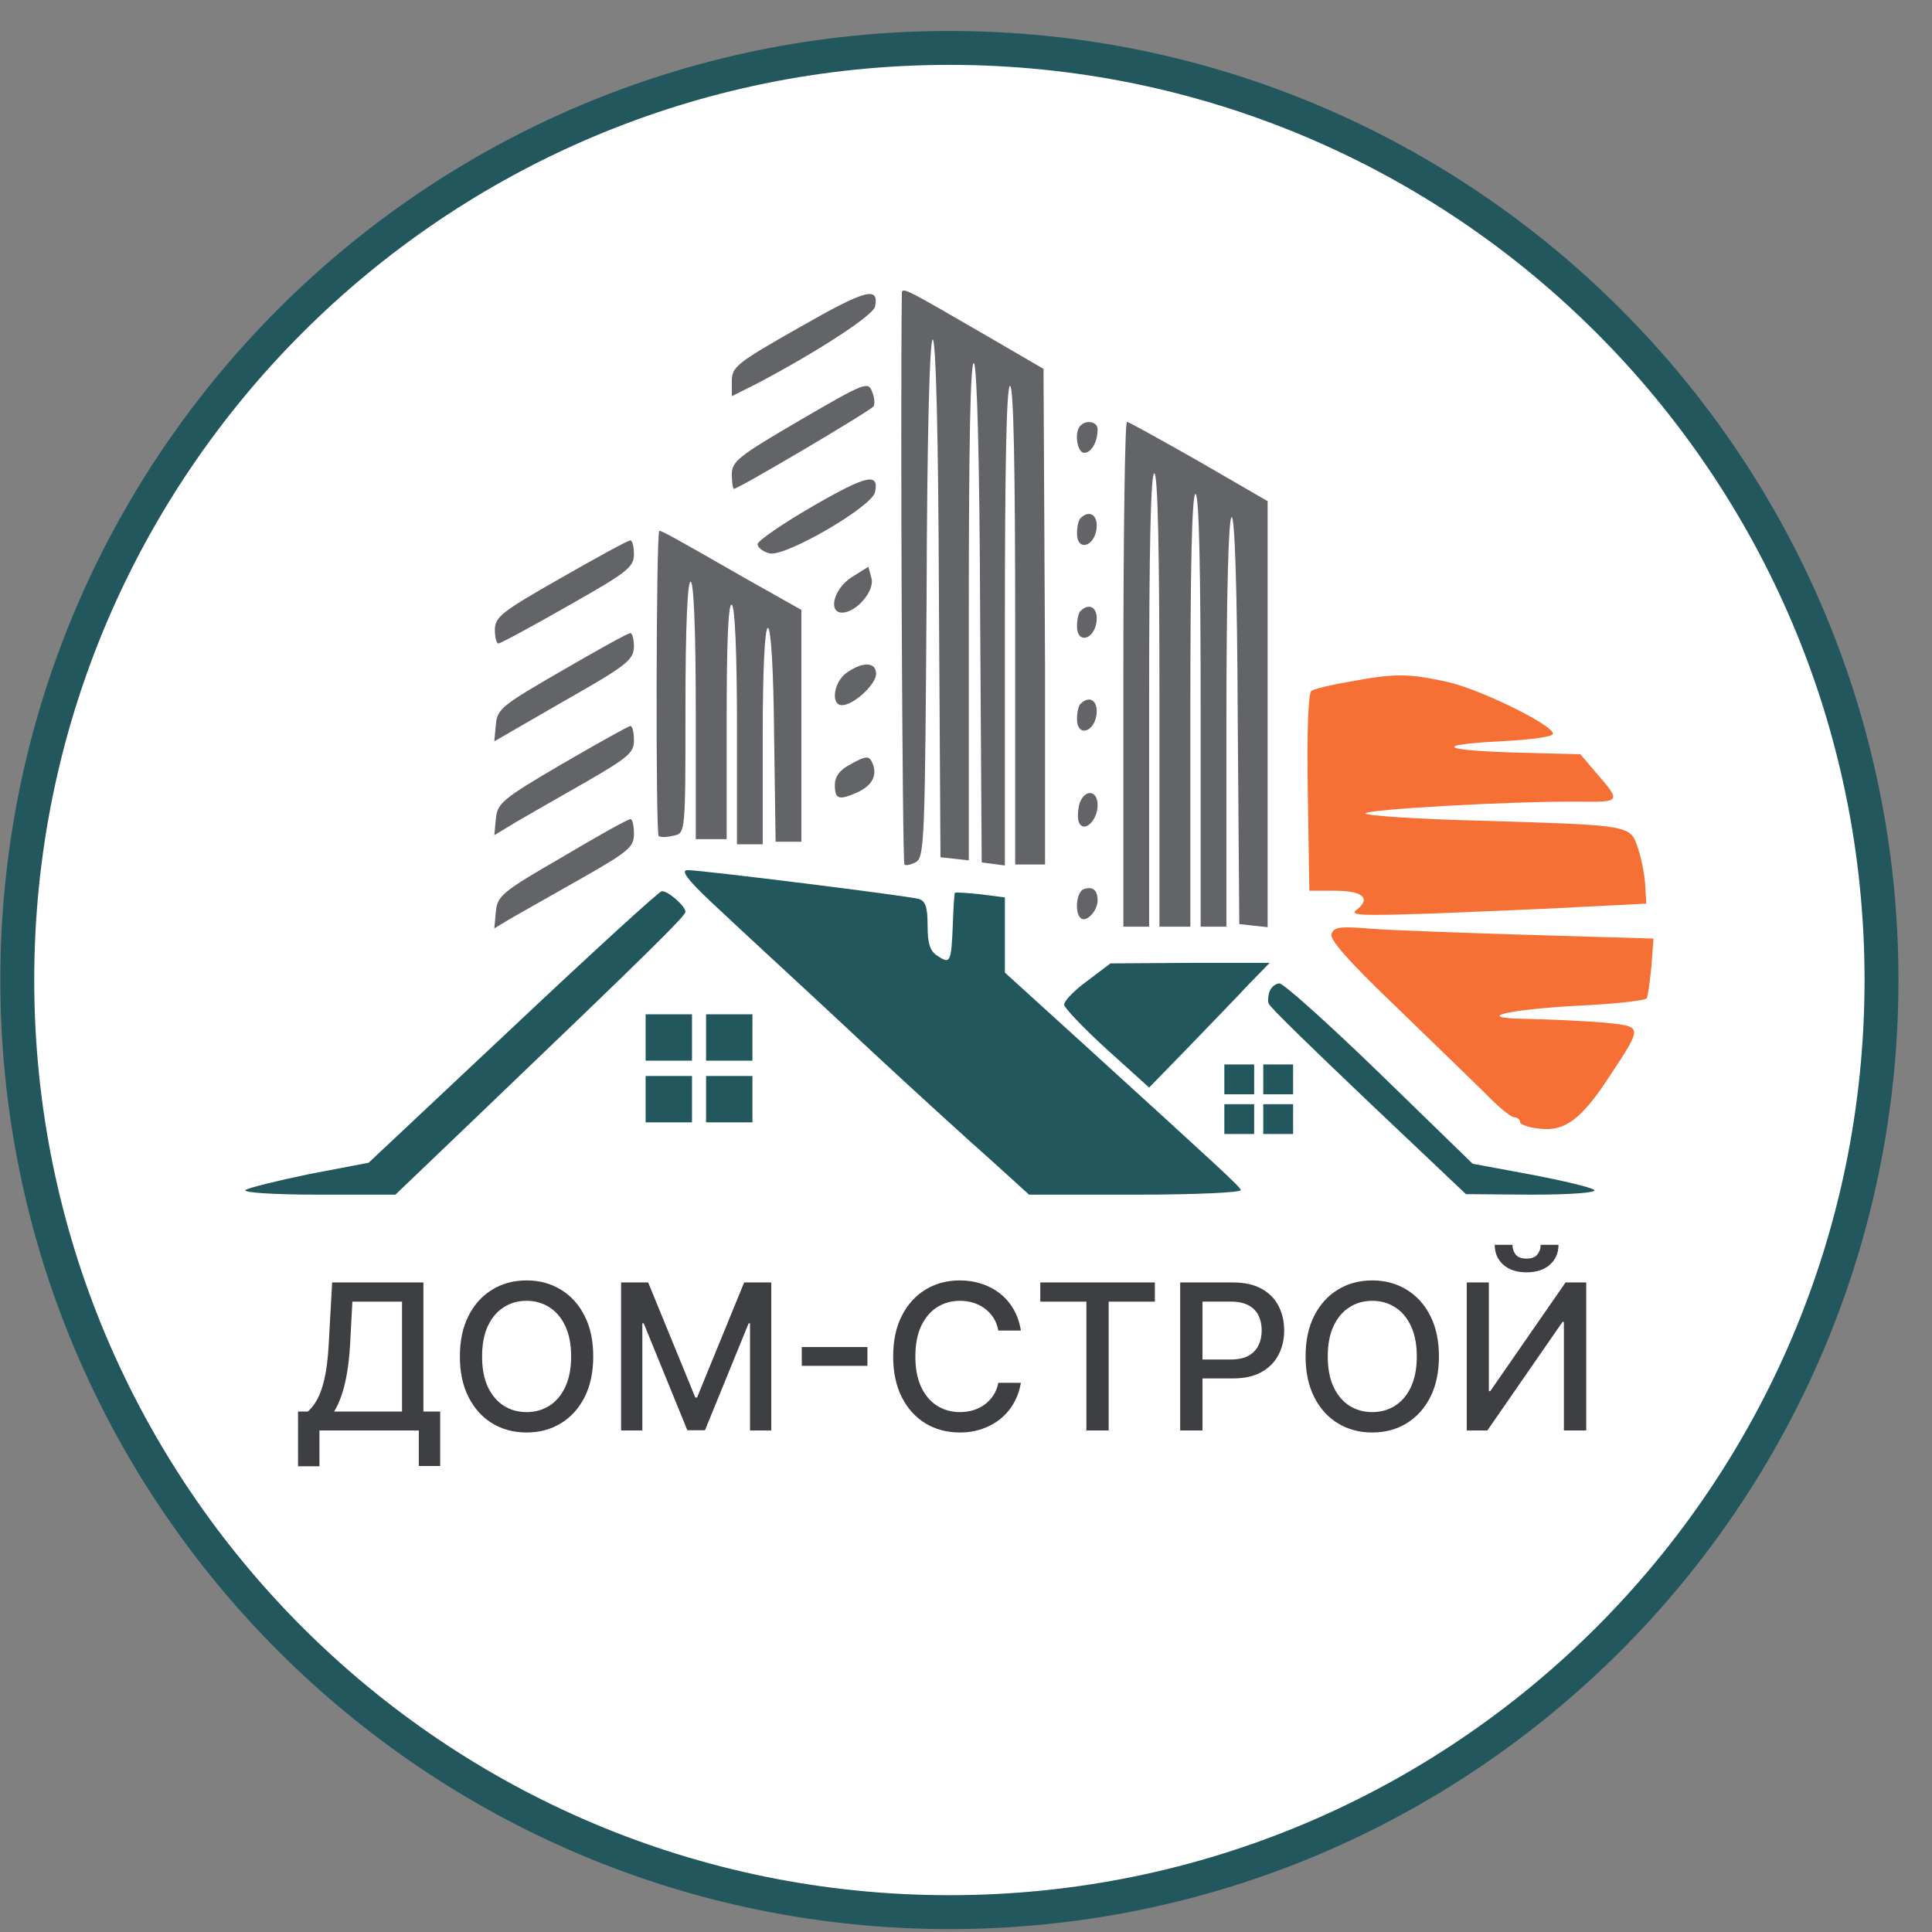
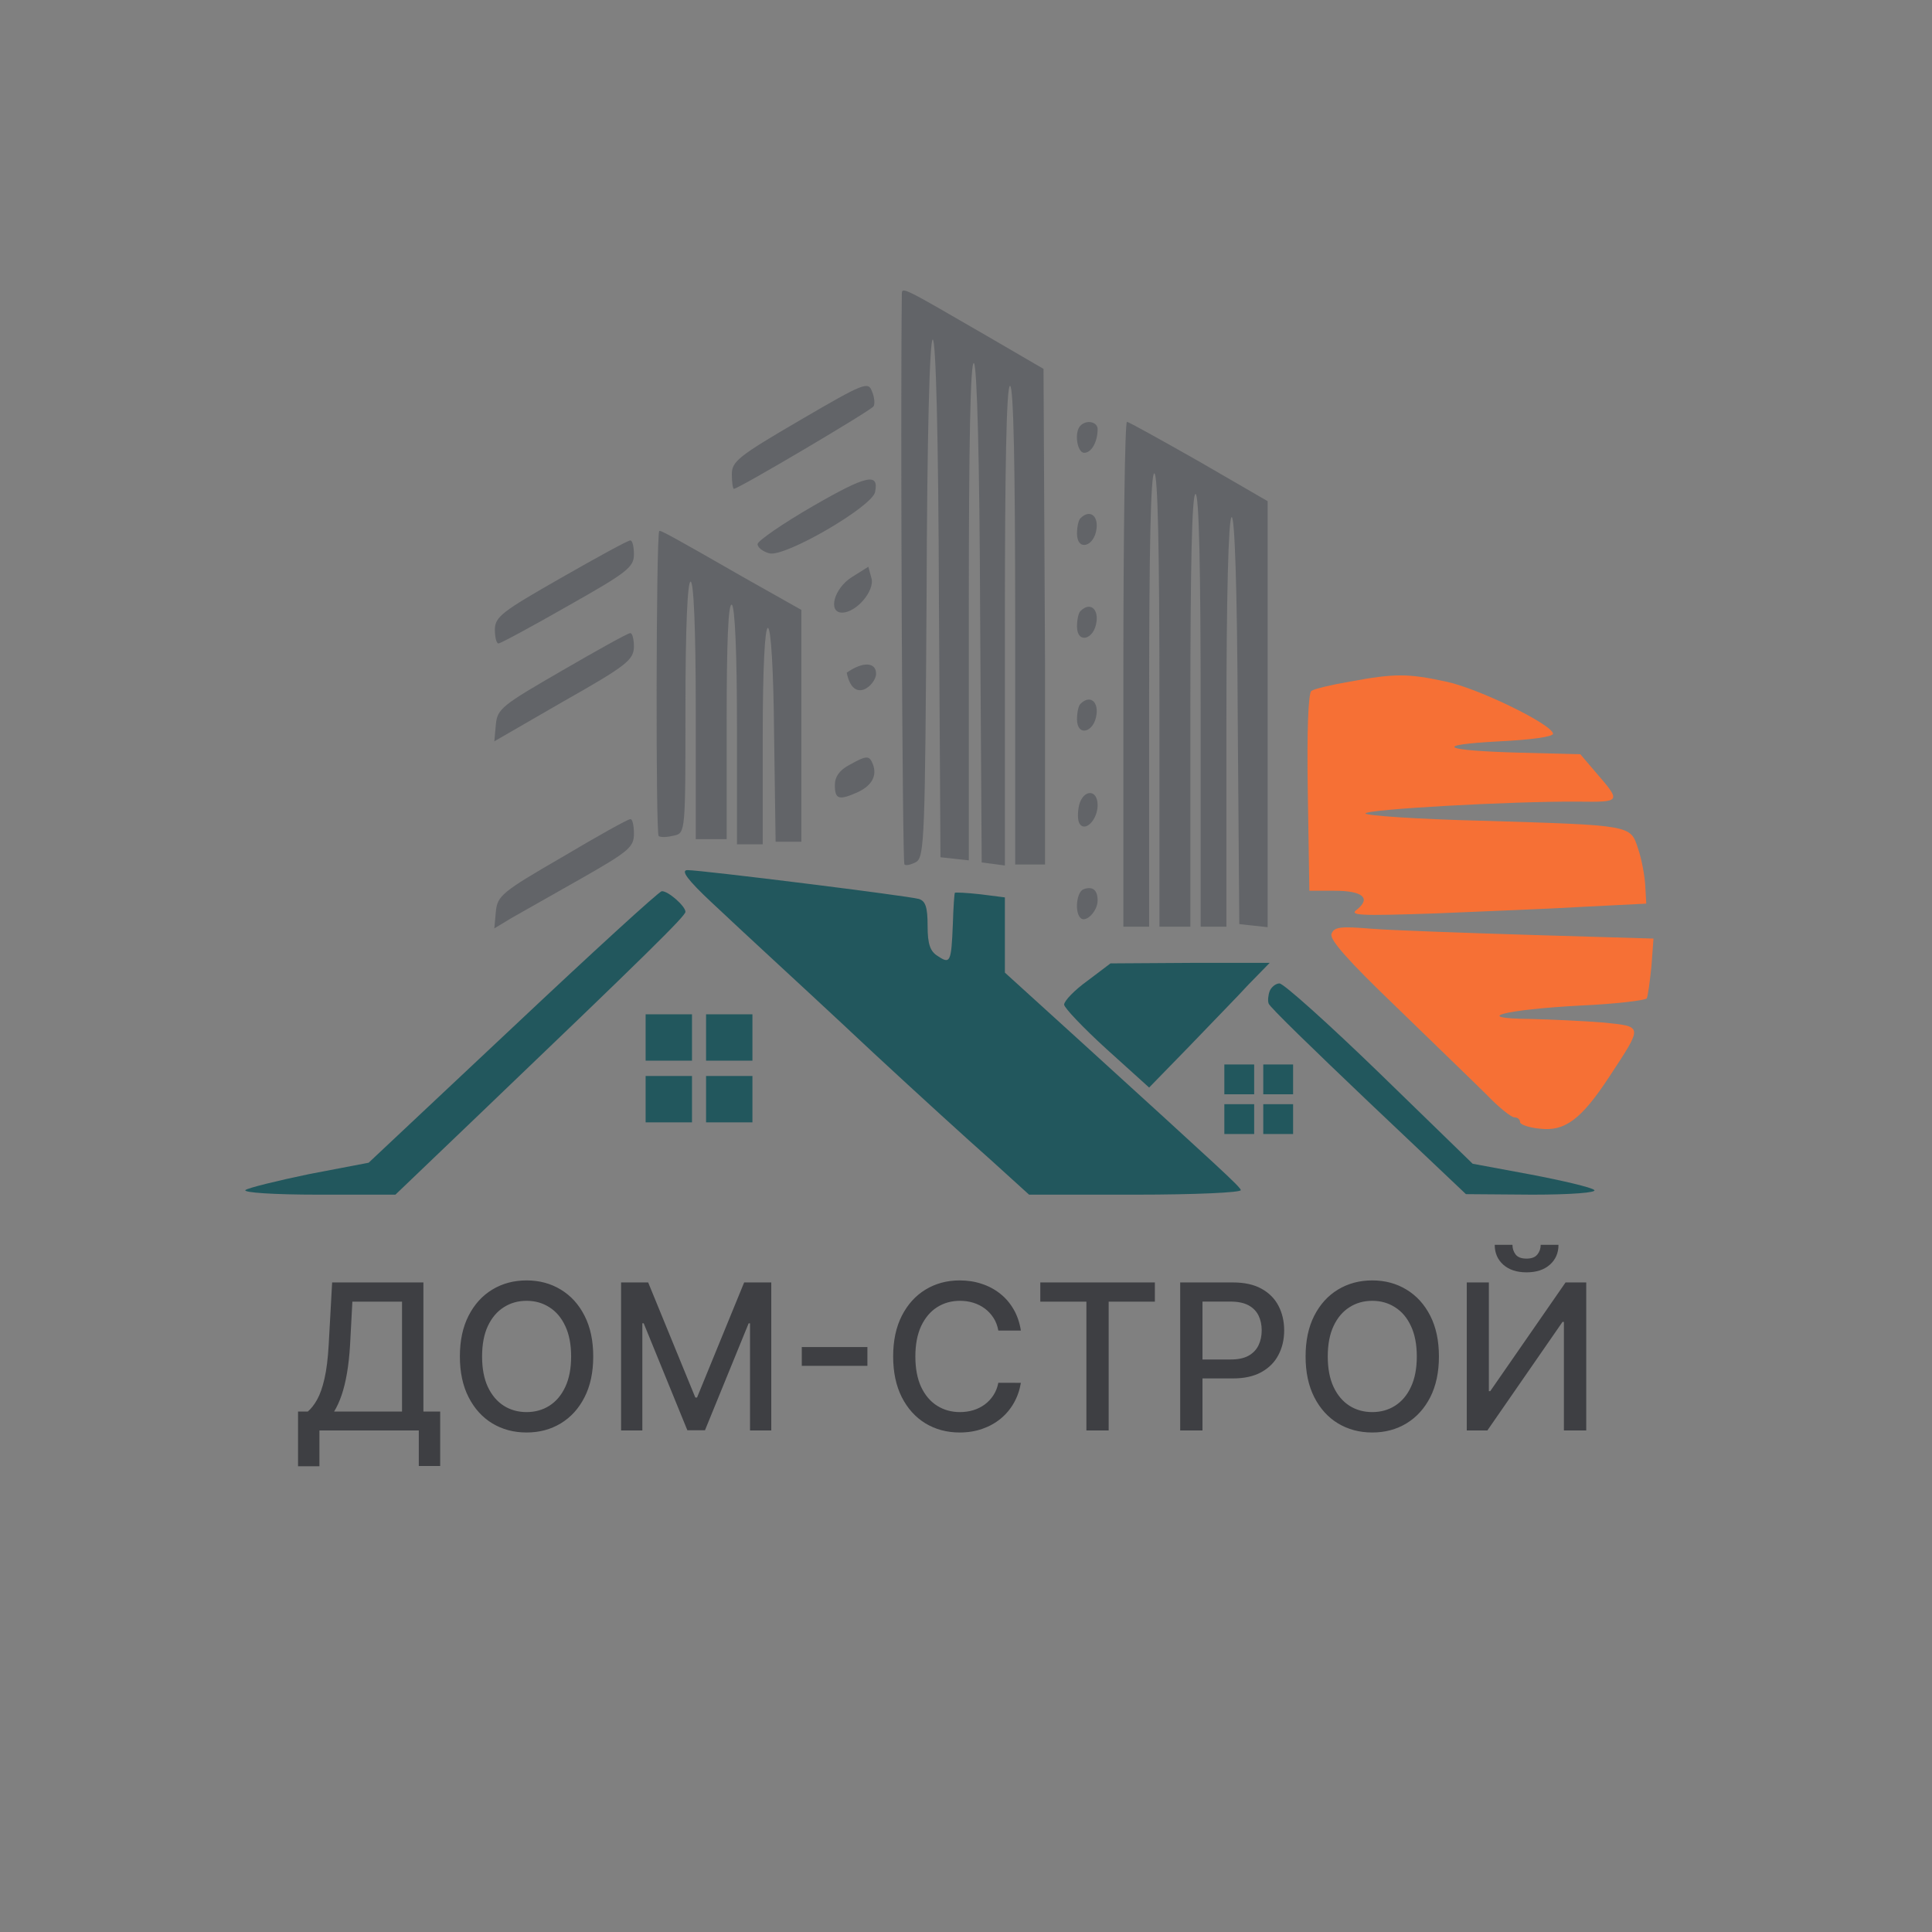
<svg xmlns="http://www.w3.org/2000/svg" width="57" height="57" viewBox="0 0 57 57" fill="none">
  <rect x="0" y="0" width="57" height="57" fill="#808080" stroke="none" />
  <g clip-path="url(#clip0_2822_13)">
-     <path d="M28.01 1.414C43.198 1.414 55.51 13.726 55.51 28.914C55.51 44.102 43.198 56.414 28.01 56.414C12.822 56.414 0.51 44.102 0.51 28.914C0.51 13.726 12.822 1.414 28.01 1.414Z" fill="white" stroke="#22575D" />
-     <path d="M23.598 9.651C21.728 10.715 21.591 10.821 21.591 11.247V11.688L22.321 11.323C24.114 10.38 25.771 9.301 25.817 9.043C25.938 8.435 25.543 8.541 23.598 9.651Z" fill="#626468" />
    <path d="M26.607 8.679C26.561 12.281 26.622 25.444 26.683 25.505C26.729 25.55 26.896 25.505 27.033 25.429C27.276 25.277 27.291 24.623 27.337 17.631C27.352 12.783 27.428 10.017 27.519 10.017C27.61 10.017 27.686 12.783 27.701 17.647L27.747 25.292L28.173 25.338L28.583 25.383V17.981C28.583 13.087 28.629 10.609 28.735 10.716C28.826 10.807 28.902 13.604 28.917 18.148L28.963 25.444L29.312 25.49L29.647 25.535V18.467C29.647 13.847 29.692 11.384 29.799 11.384C29.905 11.384 29.951 13.816 29.951 18.376C29.951 25.201 29.951 25.505 29.951 25.505H30.832C30.832 25.505 30.832 25.292 30.832 19.653L30.787 10.883L29.115 9.91C26.622 8.466 26.607 8.451 26.607 8.679Z" fill="#626468" />
    <path d="M23.598 12.4C21.774 13.464 21.591 13.616 21.591 13.996C21.591 14.224 21.622 14.422 21.652 14.422C21.789 14.422 25.695 12.112 25.771 11.99C25.817 11.929 25.802 11.716 25.726 11.549C25.619 11.245 25.497 11.291 23.598 12.4Z" fill="#626468" />
    <path d="M31.881 12.554C31.684 12.736 31.775 13.359 31.988 13.359C32.2 13.359 32.383 13.04 32.383 12.661C32.383 12.448 32.063 12.372 31.881 12.554Z" fill="#626468" />
    <path d="M33.143 19.893V27.34H33.523H33.903V20.652C33.903 16.29 33.948 13.965 34.055 13.965C34.161 13.965 34.207 16.29 34.207 20.652V27.34H34.663H35.119V20.956C35.119 16.807 35.164 14.573 35.271 14.573C35.377 14.573 35.423 16.807 35.423 20.956V27.34H35.803H36.183V21.352C36.183 17.567 36.243 15.318 36.335 15.257C36.426 15.196 36.502 17.278 36.517 21.215L36.563 27.264L36.988 27.31L37.399 27.355V21.078V14.786L35.377 13.615C34.252 12.977 33.295 12.445 33.249 12.445C33.188 12.445 33.143 15.789 33.143 19.893Z" fill="#626468" />
    <path d="M23.993 14.927C23.096 15.444 22.351 15.96 22.351 16.052C22.351 16.158 22.518 16.279 22.701 16.325C23.157 16.447 25.741 14.942 25.817 14.516C25.938 13.939 25.573 14.015 23.993 14.927Z" fill="#626468" />
    <path d="M31.881 15.287C31.82 15.332 31.775 15.545 31.775 15.742C31.775 16.274 32.291 16.137 32.352 15.591C32.398 15.195 32.139 15.028 31.881 15.287Z" fill="#626468" />
    <path d="M19.448 15.669C19.357 15.897 19.342 24.606 19.433 24.667C19.509 24.713 19.706 24.697 19.889 24.652C20.223 24.576 20.223 24.545 20.223 20.867C20.223 18.496 20.284 17.159 20.375 17.159C20.466 17.159 20.527 18.526 20.527 20.958V24.758H20.983H21.439V21.247C21.439 18.952 21.485 17.782 21.591 17.842C21.683 17.903 21.743 19.256 21.743 21.43V24.91H22.123H22.503V21.718C22.503 19.742 22.564 18.526 22.655 18.526C22.746 18.526 22.822 19.758 22.838 21.673L22.883 24.834H23.263H23.643V21.414V17.994L21.971 17.052C19.798 15.806 19.463 15.623 19.448 15.669Z" fill="#626468" />
    <path d="M16.545 17.054C14.812 18.042 14.615 18.194 14.6 18.559C14.6 18.802 14.645 18.984 14.706 18.984C14.767 18.984 15.694 18.483 16.758 17.875C18.506 16.887 18.703 16.735 18.703 16.355C18.703 16.127 18.658 15.944 18.597 15.944C18.521 15.944 17.609 16.446 16.545 17.054Z" fill="#626468" />
    <path d="M25.133 17.026C24.601 17.36 24.418 18.074 24.844 18.074C25.27 18.074 25.817 17.421 25.71 17.056L25.619 16.721L25.133 17.026Z" fill="#626468" />
    <path d="M31.881 18.025C31.82 18.07 31.775 18.283 31.775 18.481C31.775 19.012 32.291 18.876 32.352 18.329C32.398 17.934 32.139 17.767 31.881 18.025Z" fill="#626468" />
    <path d="M16.576 19.789C14.812 20.807 14.675 20.913 14.63 21.369L14.584 21.871L16.636 20.686C18.491 19.637 18.688 19.47 18.703 19.09C18.703 18.862 18.658 18.679 18.597 18.679C18.521 18.679 17.624 19.181 16.576 19.789Z" fill="#626468" />
-     <path d="M24.981 19.847C24.601 20.105 24.494 20.805 24.844 20.805C25.178 20.805 25.847 20.197 25.847 19.878C25.847 19.528 25.452 19.513 24.981 19.847Z" fill="#626468" />
+     <path d="M24.981 19.847C25.178 20.805 25.847 20.197 25.847 19.878C25.847 19.528 25.452 19.513 24.981 19.847Z" fill="#626468" />
    <path d="M39.831 20.109C39.283 20.201 38.782 20.322 38.691 20.383C38.599 20.444 38.554 21.553 38.584 23.377L38.63 26.28H39.374C40.195 26.28 40.454 26.493 40.043 26.828C39.785 27.01 40.074 27.025 42.338 26.949C43.767 26.888 45.743 26.812 46.746 26.752L48.57 26.66L48.54 26.128C48.525 25.84 48.433 25.338 48.327 25.034C48.099 24.335 48.16 24.35 43.676 24.213C41.806 24.168 40.286 24.061 40.286 24C40.286 23.879 44.588 23.636 46.549 23.651C47.841 23.666 47.841 23.666 47.065 22.769L46.625 22.253L44.861 22.207C42.551 22.146 42.217 21.979 44.238 21.872C45.166 21.827 45.834 21.736 45.819 21.645C45.789 21.371 43.615 20.307 42.658 20.109C41.548 19.866 41.138 19.866 39.831 20.109Z" fill="#F67035" />
    <path d="M31.881 20.763C31.82 20.809 31.775 21.021 31.775 21.219C31.775 21.751 32.291 21.614 32.352 21.067C32.398 20.672 32.139 20.505 31.881 20.763Z" fill="#626468" />
-     <path d="M16.576 22.543C14.812 23.577 14.675 23.698 14.63 24.154L14.584 24.641L15.238 24.245C15.603 24.033 16.53 23.501 17.305 23.06C18.536 22.346 18.703 22.209 18.703 21.844C18.703 21.601 18.658 21.418 18.597 21.418C18.521 21.434 17.624 21.935 16.576 22.543Z" fill="#626468" />
    <path d="M25.057 22.569C24.768 22.721 24.631 22.919 24.631 23.162C24.631 23.587 24.753 23.618 25.3 23.375C25.726 23.177 25.878 22.888 25.756 22.554C25.649 22.28 25.573 22.28 25.057 22.569Z" fill="#626468" />
    <path d="M31.836 23.756C31.79 23.968 31.79 24.211 31.851 24.302C32.018 24.561 32.383 24.181 32.383 23.756C32.383 23.27 31.957 23.285 31.836 23.756Z" fill="#626468" />
    <path d="M16.576 25.293C14.812 26.311 14.675 26.433 14.63 26.889L14.584 27.391L15.086 27.087C15.36 26.935 16.287 26.403 17.153 25.916C18.567 25.111 18.703 24.989 18.703 24.594C18.703 24.351 18.658 24.153 18.597 24.168C18.521 24.168 17.624 24.67 16.576 25.293Z" fill="#626468" />
    <path d="M20.998 26.628C21.546 27.145 22.336 27.874 22.746 28.254C23.157 28.634 24.525 29.896 25.771 31.066C27.033 32.237 28.583 33.65 29.221 34.212L30.361 35.246H33.508C35.24 35.246 36.639 35.185 36.608 35.109C36.563 34.988 36.046 34.517 31.957 30.793L29.647 28.695V27.586V26.476L28.933 26.385C28.522 26.339 28.188 26.324 28.173 26.339C28.157 26.339 28.127 26.765 28.112 27.266C28.066 28.391 28.036 28.452 27.671 28.209C27.443 28.072 27.367 27.859 27.367 27.312C27.367 26.765 27.306 26.582 27.109 26.522C26.79 26.43 20.695 25.671 20.284 25.671C20.071 25.671 20.284 25.959 20.998 26.628Z" fill="#22575D" />
    <path d="M31.972 26.234C31.76 26.31 31.699 26.917 31.881 27.084C32.033 27.236 32.383 26.887 32.383 26.568C32.383 26.249 32.231 26.143 31.972 26.234Z" fill="#626468" />
    <path d="M15.132 30.306L10.876 34.304L9.128 34.638C8.17 34.836 7.319 35.048 7.243 35.109C7.152 35.185 8.079 35.246 9.386 35.246H11.666L14.159 32.86C19.083 28.148 20.223 27.023 20.223 26.902C20.223 26.734 19.706 26.279 19.524 26.294C19.448 26.294 17.472 28.102 15.132 30.306Z" fill="#22575D" />
    <path d="M39.283 27.554C39.223 27.721 39.77 28.344 41.214 29.727C42.323 30.806 43.524 31.962 43.874 32.311C44.223 32.676 44.588 32.965 44.679 32.965C44.77 32.965 44.846 33.026 44.846 33.102C44.846 33.178 45.105 33.269 45.424 33.299C46.169 33.39 46.655 33.026 47.491 31.749C48.479 30.244 48.479 30.29 47.309 30.168C46.746 30.123 45.773 30.077 45.15 30.062C43.372 30.047 44.375 29.788 46.625 29.667C47.658 29.621 48.54 29.515 48.585 29.454C48.616 29.393 48.677 28.967 48.722 28.511L48.783 27.691L45.181 27.584C43.205 27.523 41.077 27.448 40.484 27.402C39.557 27.326 39.359 27.341 39.283 27.554Z" fill="#F67035" />
    <path d="M32.079 28.94C31.699 29.213 31.395 29.532 31.395 29.639C31.395 29.73 31.957 30.323 32.641 30.946L33.903 32.086L35.058 30.9C35.696 30.232 36.502 29.411 36.836 29.046L37.459 28.408H35.119L32.763 28.423L32.079 28.94Z" fill="#22575D" />
    <path d="M37.459 29.242C37.414 29.364 37.399 29.531 37.429 29.607C37.444 29.698 38.782 30.99 40.362 32.495L43.25 35.231L45.211 35.246C46.351 35.246 47.126 35.185 47.035 35.109C46.959 35.033 46.123 34.836 45.166 34.653L43.448 34.334L40.712 31.674C39.207 30.215 37.87 29.014 37.748 29.014C37.642 29.014 37.505 29.121 37.459 29.242Z" fill="#22575D" />
    <path d="M20.831 30.609V31.293H21.515H22.199V30.609V29.925H21.515H20.831V30.609Z" fill="#22575D" />
    <path d="M37.27 31.845V32.285H37.71H38.15V31.845V31.405H37.71H37.27V31.845Z" fill="#22575D" />
    <path d="M19.048 30.609V31.293H19.732H20.416V30.609V29.925H19.732H19.048V30.609Z" fill="#22575D" />
    <path d="M36.122 31.845V32.285H36.562H37.002V31.845V31.405H36.562H36.122V31.845Z" fill="#22575D" />
    <path d="M20.831 32.429V33.113H21.515H22.199V32.429V31.745H21.515H20.831V32.429Z" fill="#22575D" />
    <path d="M37.27 33.017V33.457H37.71H38.15V33.017V32.577H37.71H37.27V33.017Z" fill="#22575D" />
    <path d="M19.048 32.429V33.113H19.732H20.416V32.429V31.745H19.732H19.048V32.429Z" fill="#22575D" />
    <path d="M36.122 33.017V33.457H36.562H37.002V33.017V32.577H36.562H36.122V33.017Z" fill="#22575D" />
    <path d="M8.793 43.259V41.645H9.081C9.179 41.562 9.271 41.445 9.356 41.293C9.441 41.141 9.514 40.935 9.573 40.676C9.633 40.418 9.674 40.086 9.697 39.681L9.799 37.836H12.492V41.645H12.987V43.252H12.356V42.203H9.424V43.259H8.793ZM9.857 41.645H11.861V38.403H10.396L10.328 39.681C10.31 39.989 10.279 40.266 10.237 40.512C10.195 40.758 10.142 40.976 10.077 41.165C10.013 41.352 9.939 41.512 9.857 41.645ZM17.502 40.02C17.502 40.486 17.417 40.887 17.246 41.222C17.076 41.556 16.842 41.814 16.545 41.994C16.249 42.173 15.913 42.263 15.536 42.263C15.158 42.263 14.821 42.173 14.524 41.994C14.228 41.814 13.995 41.556 13.824 41.22C13.653 40.885 13.568 40.484 13.568 40.02C13.568 39.553 13.653 39.153 13.824 38.819C13.995 38.484 14.228 38.226 14.524 38.047C14.821 37.867 15.158 37.776 15.536 37.776C15.913 37.776 16.249 37.867 16.545 38.047C16.842 38.226 17.076 38.484 17.246 38.819C17.417 39.153 17.502 39.553 17.502 40.02ZM16.85 40.02C16.85 39.664 16.792 39.365 16.677 39.122C16.563 38.877 16.407 38.693 16.208 38.568C16.01 38.441 15.787 38.378 15.536 38.378C15.285 38.378 15.06 38.441 14.863 38.568C14.665 38.693 14.509 38.877 14.393 39.122C14.28 39.365 14.223 39.664 14.223 40.02C14.223 40.375 14.28 40.675 14.393 40.919C14.509 41.163 14.665 41.347 14.863 41.474C15.06 41.599 15.285 41.661 15.536 41.661C15.787 41.661 16.01 41.599 16.208 41.474C16.407 41.347 16.563 41.163 16.677 40.919C16.792 40.675 16.85 40.375 16.85 40.02ZM18.324 37.836H19.123L20.514 41.231H20.565L21.955 37.836H22.755V42.203H22.128V39.043H22.087L20.799 42.197H20.279L18.991 39.041H18.951V42.203H18.324V37.836ZM25.591 39.742V40.297H23.655V39.742H25.591ZM30.119 39.256H29.454C29.428 39.114 29.381 38.989 29.311 38.881C29.241 38.773 29.156 38.681 29.055 38.606C28.954 38.531 28.841 38.474 28.716 38.435C28.592 38.397 28.461 38.378 28.322 38.378C28.07 38.378 27.845 38.441 27.645 38.568C27.448 38.694 27.292 38.88 27.176 39.124C27.063 39.369 27.006 39.667 27.006 40.02C27.006 40.375 27.063 40.675 27.176 40.919C27.292 41.164 27.449 41.349 27.648 41.474C27.847 41.599 28.071 41.661 28.319 41.661C28.457 41.661 28.588 41.643 28.712 41.606C28.837 41.568 28.95 41.512 29.051 41.438C29.152 41.364 29.237 41.273 29.307 41.167C29.378 41.059 29.427 40.935 29.454 40.796L30.119 40.798C30.083 41.013 30.015 41.21 29.912 41.391C29.811 41.57 29.681 41.725 29.522 41.856C29.364 41.985 29.184 42.085 28.98 42.156C28.777 42.227 28.555 42.263 28.315 42.263C27.937 42.263 27.6 42.173 27.304 41.994C27.009 41.814 26.776 41.556 26.605 41.22C26.436 40.885 26.351 40.484 26.351 40.02C26.351 39.553 26.436 39.153 26.607 38.819C26.778 38.484 27.011 38.226 27.306 38.047C27.602 37.867 27.938 37.776 28.315 37.776C28.547 37.776 28.763 37.81 28.963 37.877C29.165 37.942 29.346 38.039 29.507 38.167C29.668 38.293 29.8 38.448 29.906 38.632C30.011 38.813 30.082 39.022 30.119 39.256ZM30.692 38.403V37.836H34.072V38.403H32.709V42.203H32.052V38.403H30.692ZM34.819 42.203V37.836H36.375C36.715 37.836 36.996 37.898 37.219 38.022C37.443 38.145 37.61 38.315 37.721 38.529C37.831 38.742 37.887 38.983 37.887 39.25C37.887 39.519 37.831 39.76 37.718 39.975C37.608 40.188 37.44 40.357 37.215 40.482C36.992 40.606 36.711 40.668 36.373 40.668H35.303V40.109H36.313C36.528 40.109 36.702 40.072 36.836 39.998C36.969 39.923 37.067 39.821 37.13 39.691C37.192 39.562 37.224 39.415 37.224 39.25C37.224 39.085 37.192 38.939 37.13 38.811C37.067 38.683 36.968 38.583 36.834 38.51C36.7 38.438 36.524 38.401 36.305 38.401H35.477V42.203H34.819ZM42.453 40.02C42.453 40.486 42.367 40.887 42.197 41.222C42.026 41.556 41.792 41.814 41.495 41.994C41.2 42.173 40.863 42.263 40.487 42.263C40.108 42.263 39.771 42.173 39.474 41.994C39.178 41.814 38.945 41.556 38.774 41.22C38.604 40.885 38.519 40.484 38.519 40.02C38.519 39.553 38.604 39.153 38.774 38.819C38.945 38.484 39.178 38.226 39.474 38.047C39.771 37.867 40.108 37.776 40.487 37.776C40.863 37.776 41.2 37.867 41.495 38.047C41.792 38.226 42.026 38.484 42.197 38.819C42.367 39.153 42.453 39.553 42.453 40.02ZM41.8 40.02C41.8 39.664 41.742 39.365 41.627 39.122C41.514 38.877 41.357 38.693 41.158 38.568C40.961 38.441 40.737 38.378 40.487 38.378C40.235 38.378 40.01 38.441 39.813 38.568C39.615 38.693 39.459 38.877 39.344 39.122C39.23 39.365 39.173 39.664 39.173 40.02C39.173 40.375 39.23 40.675 39.344 40.919C39.459 41.163 39.615 41.347 39.813 41.474C40.01 41.599 40.235 41.661 40.487 41.661C40.737 41.661 40.961 41.599 41.158 41.474C41.357 41.347 41.514 41.163 41.627 40.919C41.742 40.675 41.8 40.375 41.8 40.02ZM43.274 37.836H43.926V41.043H43.967L46.189 37.836H46.799V42.203H46.14V39H46.099L43.882 42.203H43.274V37.836ZM45.455 36.727H45.98C45.98 36.968 45.895 37.163 45.724 37.314C45.555 37.463 45.326 37.538 45.037 37.538C44.75 37.538 44.522 37.463 44.353 37.314C44.184 37.163 44.099 36.968 44.099 36.727H44.622C44.622 36.834 44.653 36.929 44.715 37.011C44.778 37.092 44.885 37.133 45.037 37.133C45.187 37.133 45.293 37.092 45.357 37.011C45.423 36.93 45.455 36.836 45.455 36.727Z" fill="#3E3F43" />
  </g>
  <defs>
    <clipPath id="clip0_2822_13">
      <rect width="56" height="56" fill="white" transform="translate(0.01 0.914)" />
    </clipPath>
  </defs>
</svg>